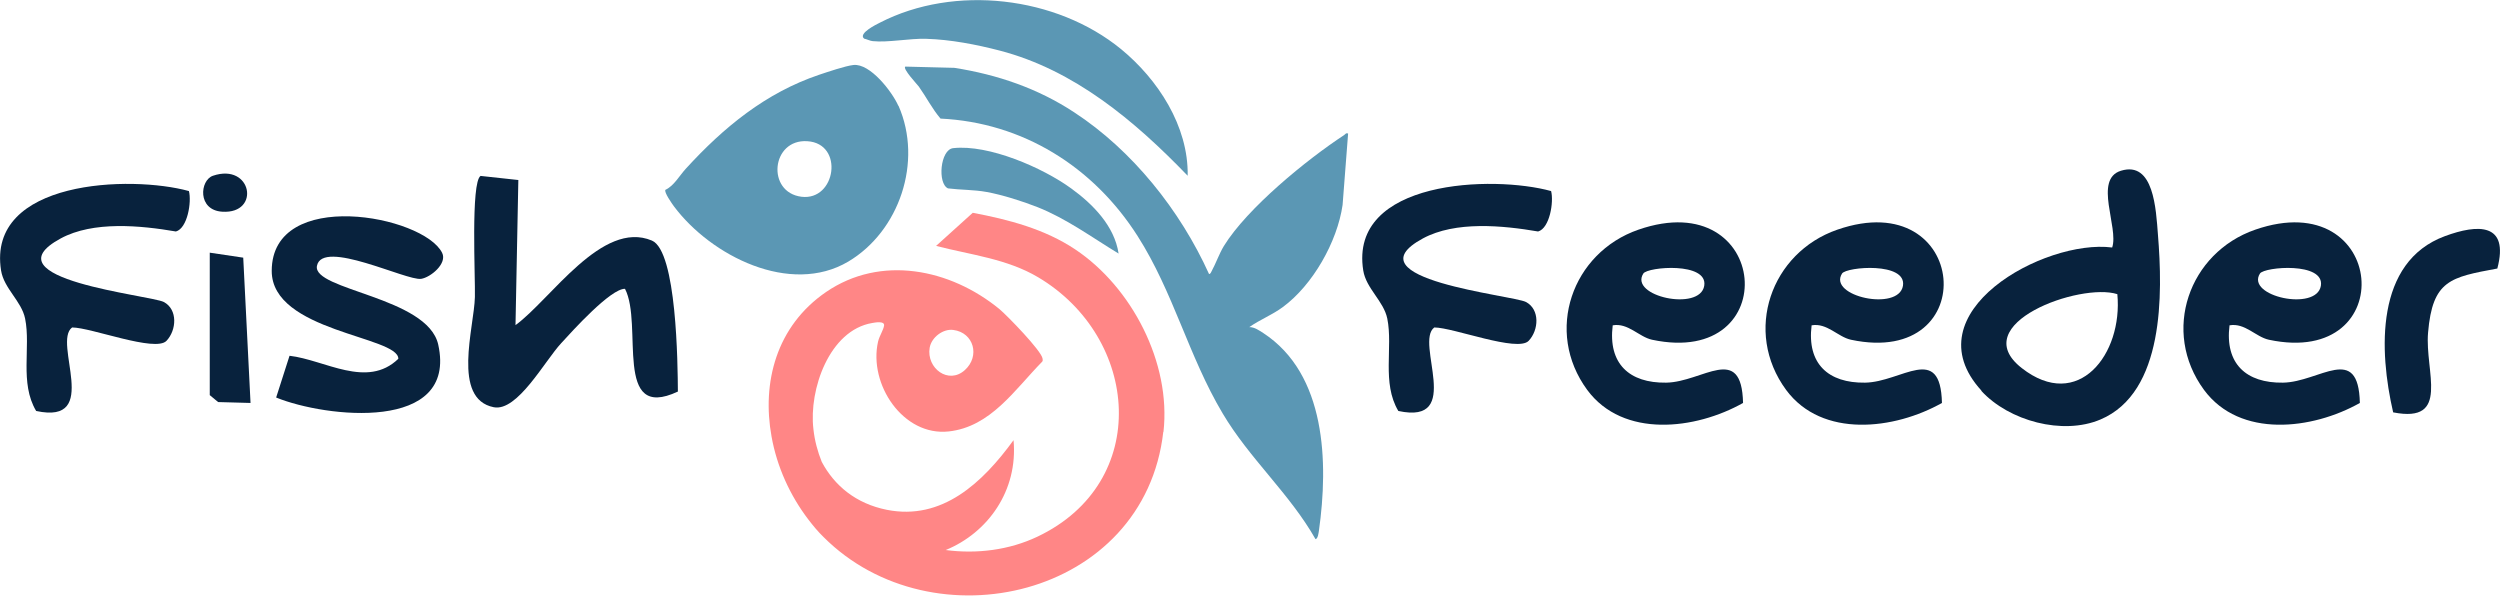
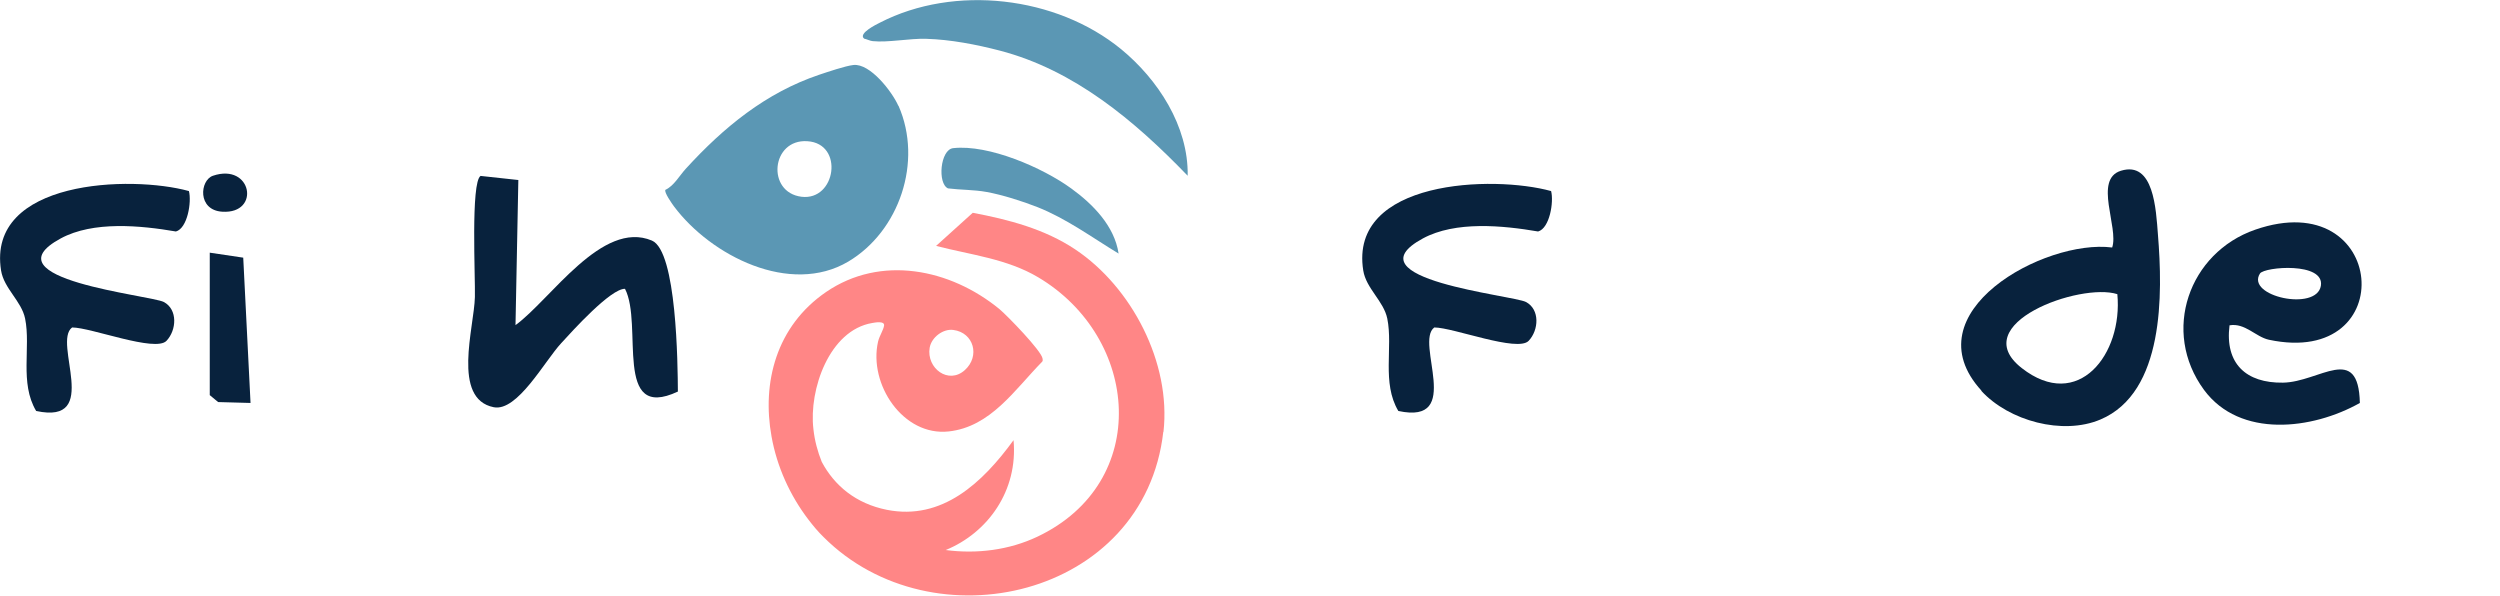
<svg xmlns="http://www.w3.org/2000/svg" viewBox="0 0 140.4 33.46" data-name="Layer 1" id="Layer_1">
  <defs>
    <style>
      .cls-1 {
        fill: #ff8686;
      }

      .cls-2 {
        fill: #08223d;
      }

      .cls-3 {
        fill: #5b97b4;
      }
    </style>
  </defs>
  <g>
    <path d="M28.95,18.26c1.98-1.44,4.86-5.93,7.66-4.75,1.4.59,1.45,6.97,1.46,8.48-3.66,1.72-1.93-3.76-2.97-5.77-.8-.02-2.95,2.36-3.58,3.05-.93,1-2.46,3.86-3.79,3.6-2.37-.47-1.1-4.48-1.06-6.19.03-1.08-.24-6.45.32-6.8l2.12.23-.16,8.16Z" class="cls-2" />
-     <path d="M15.51,22.32l.75-2.34c1.99.23,4.35,1.87,6.11.17.02-1.27-7.12-1.52-7.11-4.94.01-4.7,8.52-3.12,9.57-1.01.3.6-.65,1.38-1.18,1.46-.82.12-5.55-2.26-5.85-.73-.27,1.37,6.21,1.74,6.81,4.42,1.1,4.96-6.34,4.1-9.09,2.98Z" class="cls-2" />
    <path d="M10.61,10.73c.16.61-.08,2.09-.73,2.27-1.99-.34-4.64-.6-6.47.39-4.23,2.29,5.07,3.19,5.79,3.57.79.42.72,1.58.15,2.18-.62.66-4.23-.75-5.3-.75-1.12.83,1.68,5.49-2.02,4.69-.94-1.58-.29-3.56-.62-5.19-.2-.98-1.19-1.69-1.35-2.7-.81-5.1,7.3-5.36,10.55-4.46Z" class="cls-2" />
    <polygon points="11.78 14.19 13.66 14.47 14.07 22.63 12.25 22.58 11.78 22.19 11.78 14.19" class="cls-2" />
    <path d="M11.96,9.87c2.19-.74,2.69,2.15.53,2.02-1.42-.08-1.27-1.77-.53-2.02Z" class="cls-2" />
  </g>
  <g>
    <g>
-       <path d="M67.89,15.39c.1,0,.12-.1.16-.17.24-.44.41-.95.68-1.4,1.31-2.13,4.66-4.86,6.75-6.23.08-.05.1-.14.23-.09l-.31,4.01c-.3,2.08-1.68,4.5-3.35,5.73-.59.44-1.29.71-1.89,1.13.3,0,.54.18.78.33,3.54,2.31,3.67,7.28,3.13,11.11-.02.11-.05.44-.19.47-1.46-2.57-3.71-4.52-5.22-7.07-1.91-3.21-2.76-6.8-4.77-9.95-2.49-3.91-6.47-6.38-11.07-6.6-.47-.55-.8-1.21-1.22-1.8-.09-.12-.92-1-.76-1.12l2.76.07c2.41.38,4.68,1.15,6.73,2.5,3.26,2.13,5.95,5.5,7.57,9.08Z" class="cls-3" />
      <path d="M66.69,9.86c-2.97-3.08-6.36-5.93-10.55-7.02-1.31-.34-2.76-.62-4.12-.66-.95-.03-2.14.22-3.01.13-.14-.01-.33-.11-.48-.14-.36-.29.71-.81.89-.9,4.18-2.15,9.9-1.49,13.54,1.49,2.06,1.69,3.79,4.32,3.74,7.11Z" class="cls-3" />
      <path d="M65.34,24.26c.44-3.89-1.79-8.14-4.95-10.25-1.72-1.15-3.75-1.68-5.76-2.06l-2.06,1.86c1.93.5,3.98.72,5.73,1.76,5.71,3.39,6.39,11.52-.04,14.57-1.58.75-3.39.98-5.15.75,2.37-.97,4.07-3.34,3.81-6.17-1.74,2.39-4.01,4.53-7.12,3.91-1.74-.35-2.94-1.36-3.65-2.69-.23-.57-.4-1.19-.47-1.85-.26-2.21.89-5.54,3.3-5.95.17-.03.7-.13.67.14-.04.27-.26.57-.34.91-.54,2.39,1.41,5.32,3.97,5.04,2.36-.26,3.7-2.34,5.25-3.92.04-.05.03-.11.02-.17-.05-.43-2-2.43-2.42-2.78-2.77-2.27-6.67-3.06-9.74-.96-2.8,1.92-3.61,5.09-3.06,8.12.3,1.68,1.03,3.3,2.07,4.66.26.34.54.68.85.98,6.12,6.13,18.03,3.39,19.08-5.91ZM53.54,18.53c1.15.15,1.51,1.47.65,2.25-.92.84-2.17-.1-1.98-1.25.1-.59.76-1.08,1.33-1Z" class="cls-1" />
      <path d="M62.82,14.24c-1.5-.91-2.92-1.96-4.56-2.61-.84-.33-1.97-.69-2.86-.85-.71-.13-1.44-.11-2.16-.2-.6-.27-.44-2.18.29-2.26,1.99-.22,5.02,1.09,6.64,2.27,1.2.87,2.42,2.1,2.65,3.65Z" class="cls-3" />
      <path d="M50.45,5.94c-.35-.79-1.58-2.39-2.52-2.29-.45.05-1.45.39-1.93.55-2.99,1.01-5.35,2.94-7.48,5.27-.36.39-.67.97-1.15,1.19-.09.13.37.78.48.93,2.08,2.78,6.53,5.03,9.79,3.1,2.86-1.7,4.2-5.61,2.82-8.75ZM45.01,11.05c-1.98-.25-1.7-3.25.33-3.12,2.08.13,1.61,3.36-.33,3.12Z" class="cls-3" />
    </g>
    <g>
      <path d="M111.28,21.94c-4.01-4.38,3.54-8.53,7.34-8.04.38-1.13-1.06-3.83.49-4.31,1.85-.57,1.97,2.17,2.08,3.59.27,3.31.37,8.86-3.23,10.38-2.12.9-5.14.08-6.69-1.61ZM118.91,16.52c-2.08-.67-8.54,1.67-5.37,4.15s5.69-.78,5.37-4.15Z" class="cls-2" />
      <path d="M87.11,10.73c.16.61-.08,2.09-.73,2.27-1.99-.34-4.64-.6-6.47.39-4.23,2.29,5.07,3.19,5.79,3.57.79.42.72,1.58.15,2.18-.62.66-4.23-.75-5.3-.75-1.12.83,1.68,5.49-2.02,4.69-.94-1.58-.29-3.56-.62-5.19-.2-.98-1.19-1.69-1.35-2.7-.81-5.1,7.3-5.36,10.55-4.46Z" class="cls-2" />
-       <path d="M90.57,18.27c-.27,2.16.94,3.25,3,3.22s4.24-2.25,4.32,1.14c-2.66,1.5-6.73,2-8.75-.73-2.42-3.29-.85-7.71,2.87-9,7.41-2.57,8.23,7.77.77,6.18-.74-.16-1.34-.96-2.21-.81ZM92.29,15.36c-.82,1.28,3.18,2.15,3.42.69.22-1.35-3.17-1.07-3.42-.69Z" class="cls-2" />
-       <path d="M101.74,18.27c-.27,2.16.94,3.25,3,3.22s4.24-2.25,4.32,1.14c-2.66,1.5-6.73,2-8.75-.73-2.42-3.29-.85-7.71,2.87-9,7.41-2.57,8.23,7.77.77,6.18-.74-.16-1.34-.96-2.21-.81ZM103.45,15.36c-.82,1.28,3.18,2.15,3.42.69.22-1.35-3.17-1.07-3.42-.69Z" class="cls-2" />
-       <path d="M134.4,23.16c-.8-3.46-1.02-8.45,2.91-9.9,1.84-.68,3.62-.76,2.94,1.82-2.63.49-3.64.65-3.89,3.6-.19,2.19,1.28,5.11-1.95,4.48Z" class="cls-2" />
      <path d="M125.21,18.27c-.27,2.16.94,3.25,3,3.22s4.24-2.25,4.32,1.14c-2.66,1.5-6.73,2-8.75-.73-2.42-3.29-.85-7.71,2.87-9,7.41-2.57,8.23,7.77.77,6.18-.74-.16-1.34-.96-2.21-.81ZM126.92,15.36c-.82,1.28,3.18,2.15,3.42.69.22-1.35-3.17-1.07-3.42-.69Z" class="cls-2" />
    </g>
  </g>
</svg>